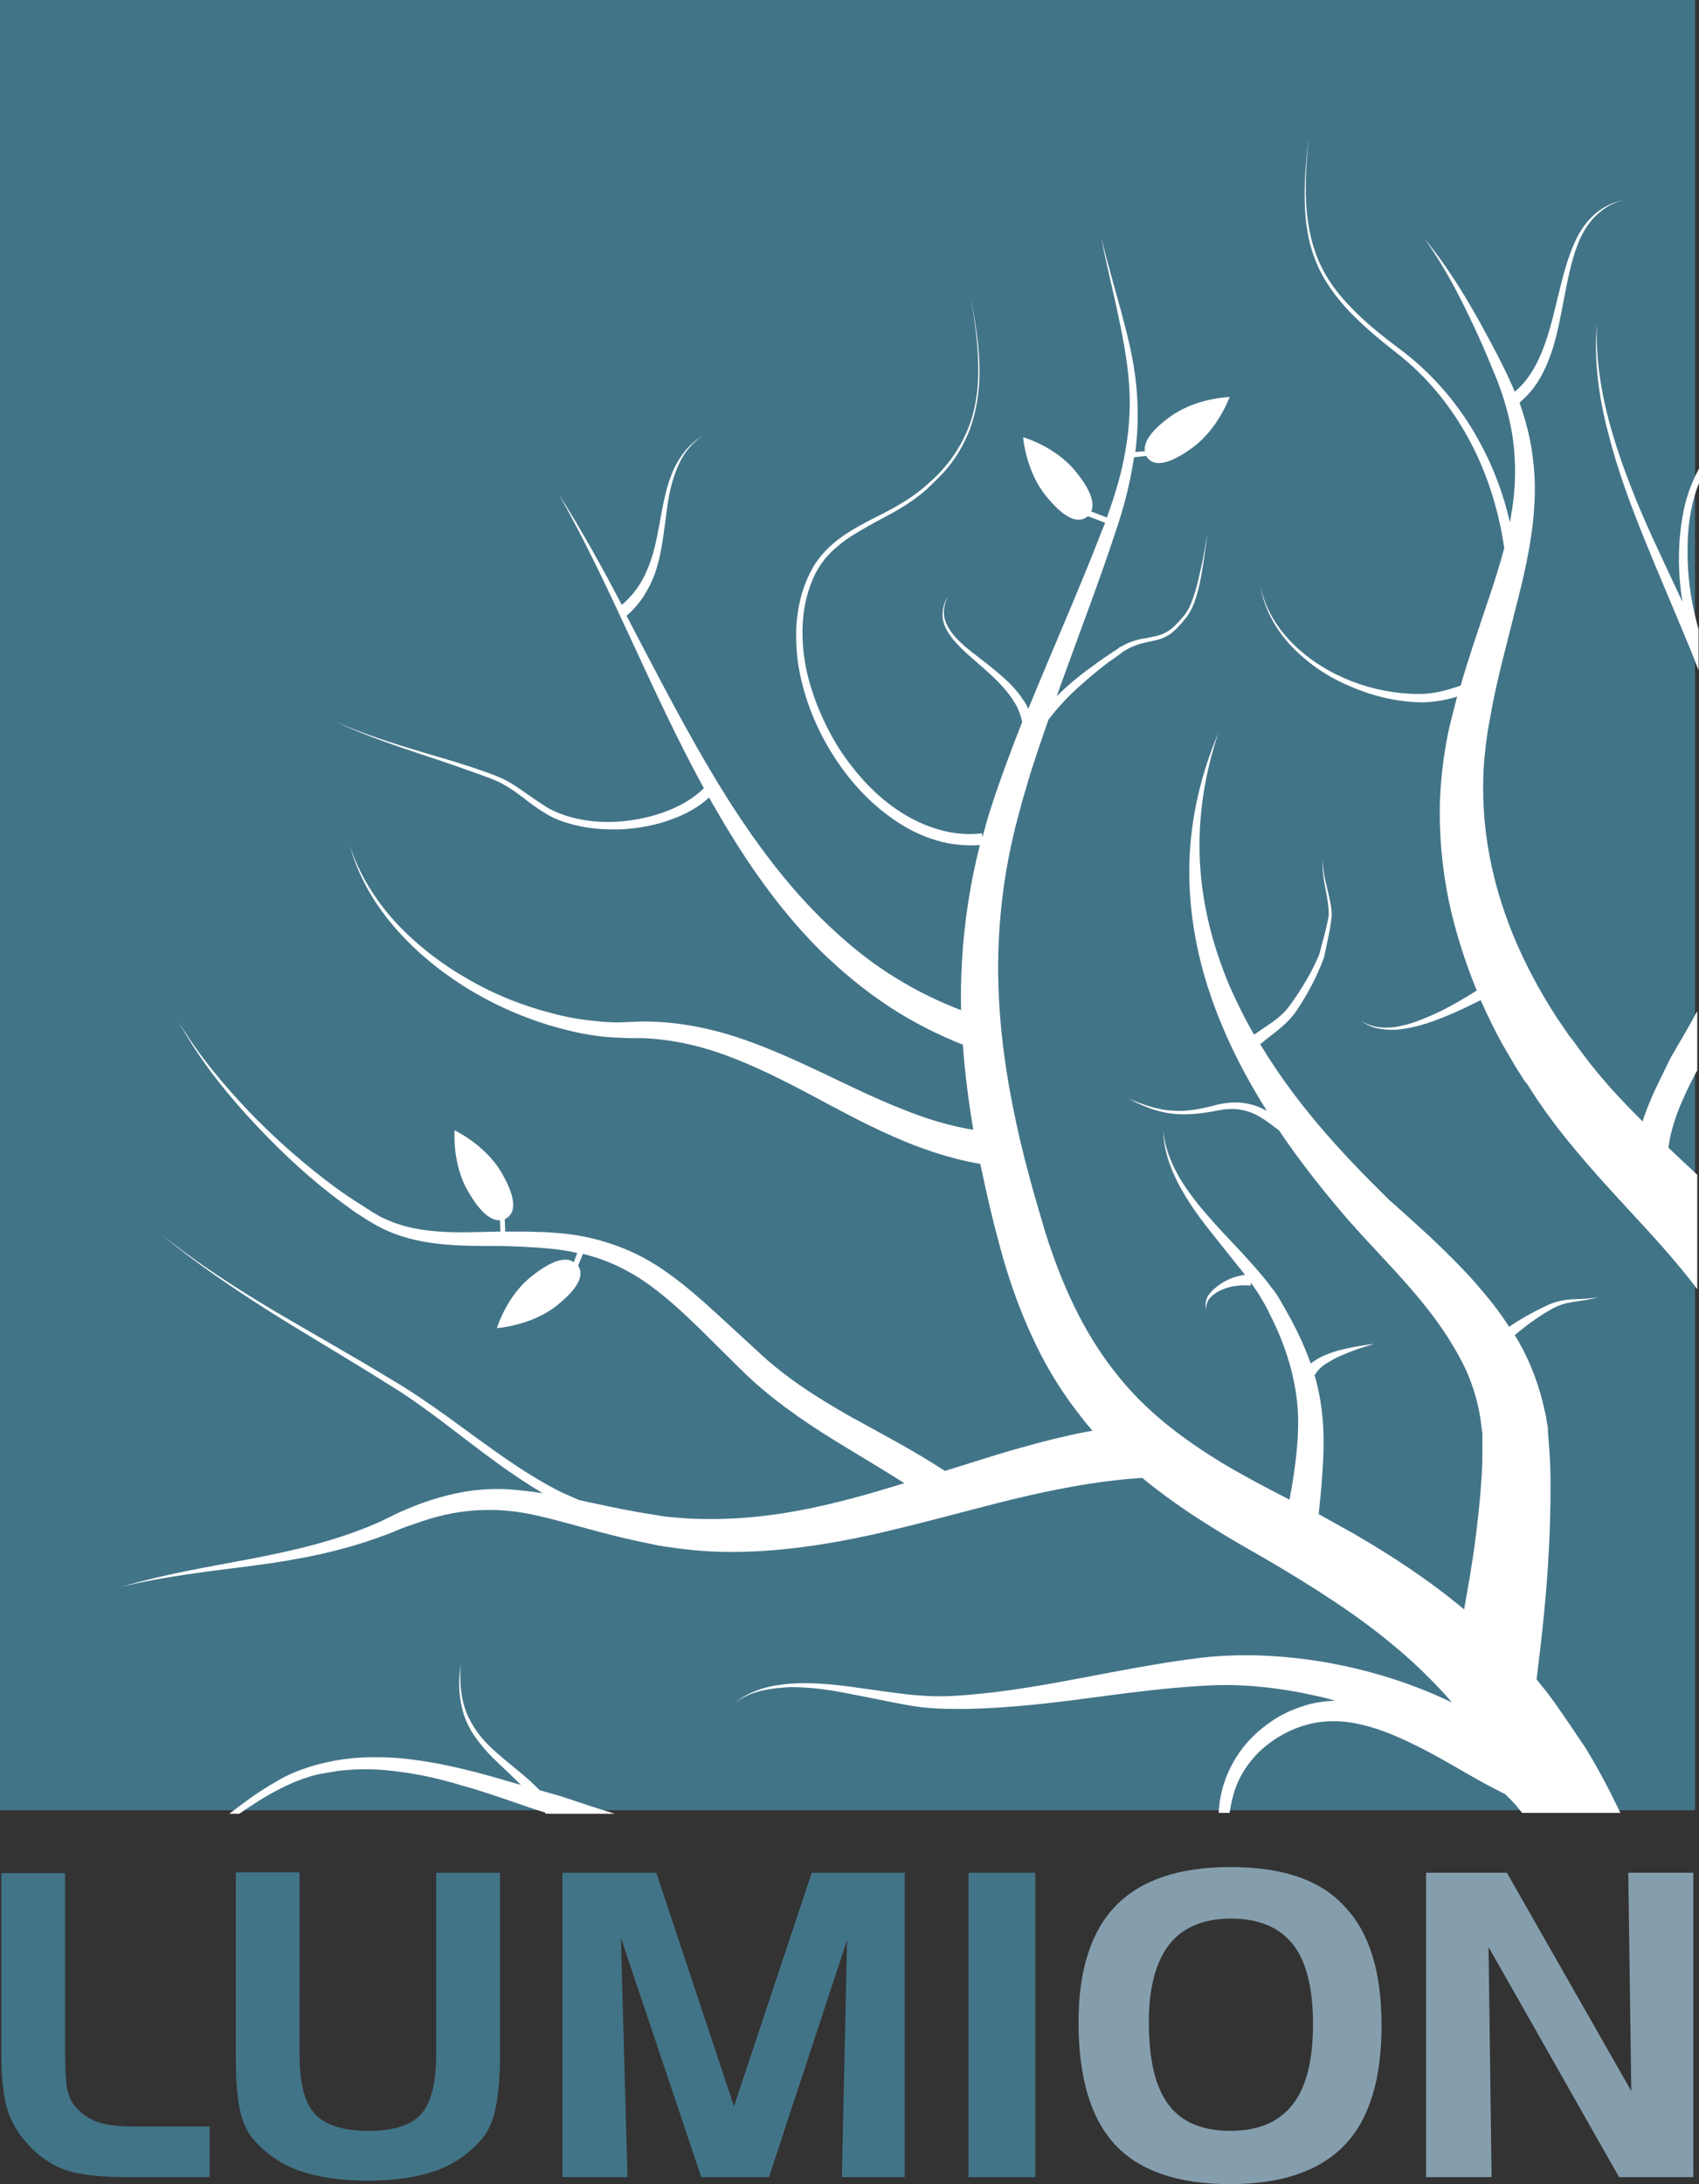
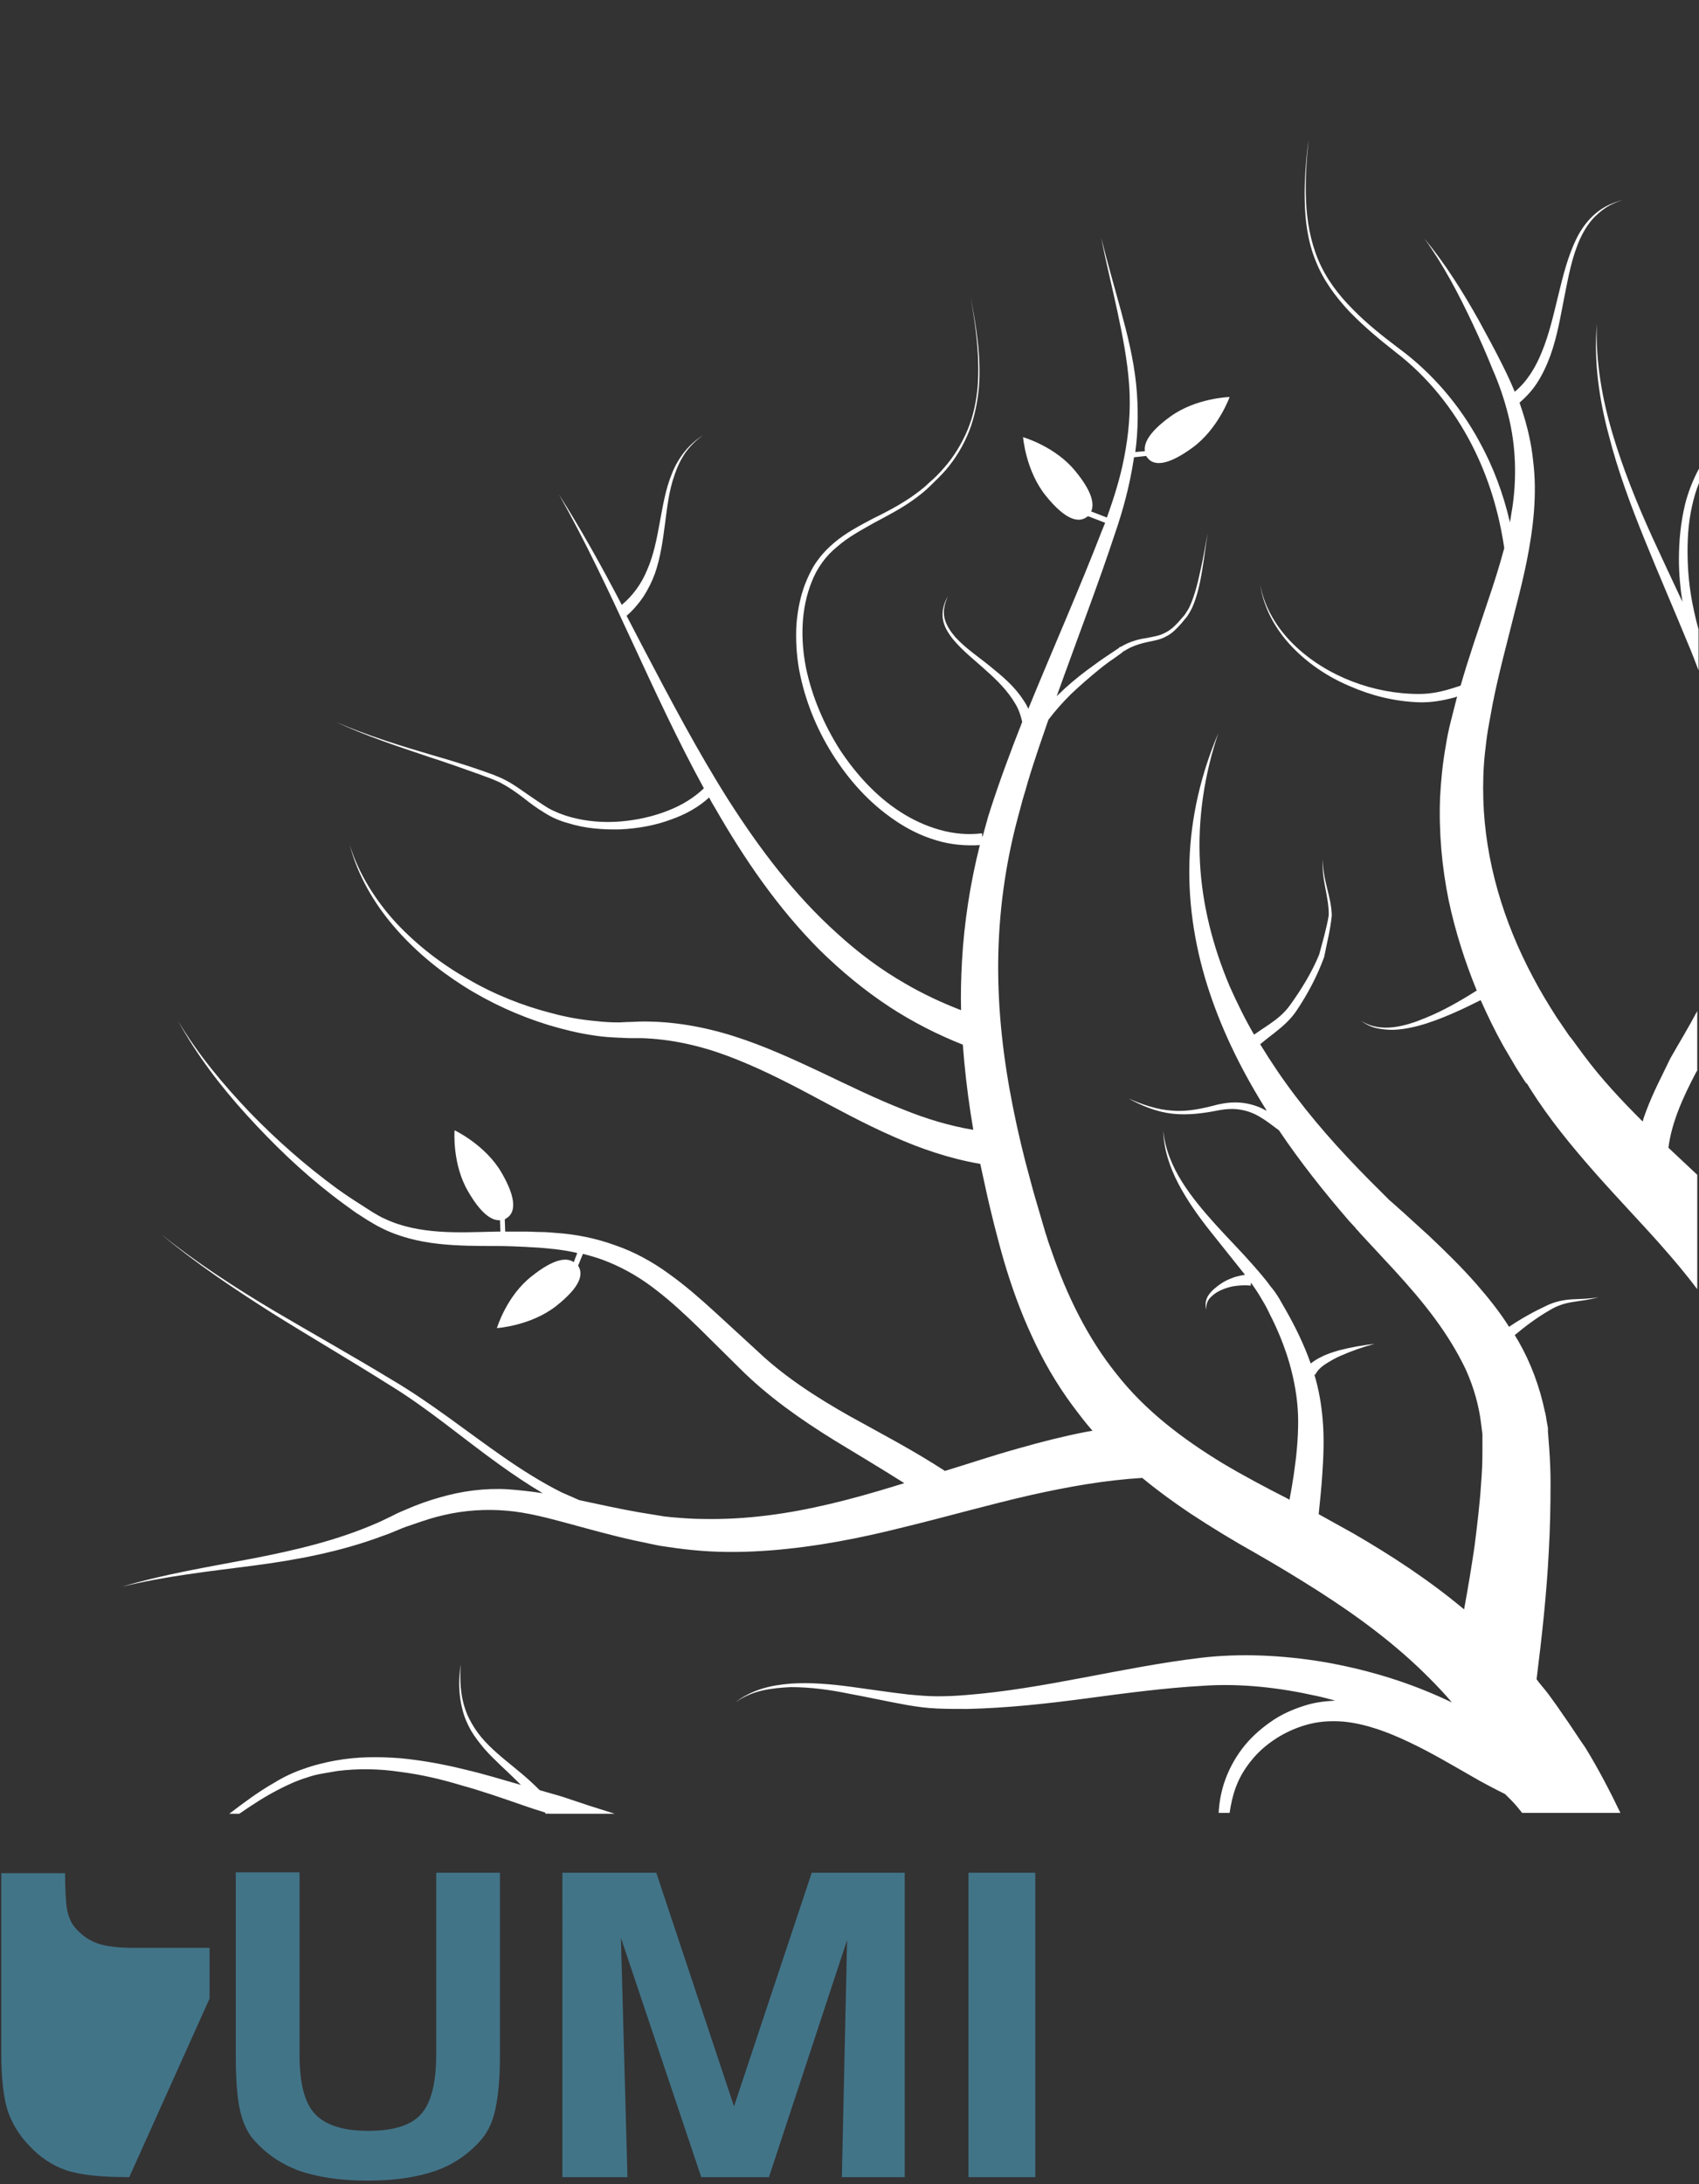
<svg xmlns="http://www.w3.org/2000/svg" xmlns:ns1="http://sodipodi.sourceforge.net/DTD/sodipodi-0.dtd" xmlns:ns2="http://www.inkscape.org/namespaces/inkscape" id="layer" x="0px" y="0px" viewBox="-153 -46 1000 1285.274" xml:space="preserve" ns1:docname="lumion-france-logo-vector.svg" width="1000" height="1285.274" ns2:version="0.92.4 (5da689c313, 2019-01-14)">
  <rect x="-153" y="-46" width="1000" height="1285.274" fill="#333333" stroke="none" />
  <defs id="defs15" />
  <style type="text/css" id="style2">	.st0{fill:#427488;}	.st1{fill:#FFFFFF;}	.st2{fill:#859EAD;}</style>
-   <rect x="-153" y="-46" class="st0" width="997.687" height="1065.279" id="rect4" style="fill:#427488;stroke-width:2.57" />
  <path class="st1" d="m 169.539,1021.078 0.514,0.257 z m 597.533,-57.826 -3.341,-4.883 -3.341,-4.626 c -2.313,-3.341 -4.883,-6.425 -7.453,-9.509 l -1.542,-2.056 c 3.084,-24.672 5.911,-49.859 7.196,-75.302 0.771,-13.364 1.028,-26.728 1.028,-40.093 0,-6.682 -0.257,-13.364 -0.771,-20.303 -0.257,-3.341 -0.514,-6.939 -0.771,-10.28 v -0.257 -1.028 -0.257 -0.514 l -0.257,-1.285 -0.514,-2.827 c -0.257,-1.799 -0.514,-3.598 -1.028,-5.397 -3.084,-14.649 -8.224,-28.527 -15.42,-41.121 l -2.313,-3.855 c 6.425,-5.397 13.364,-10.537 20.56,-14.649 4.112,-2.57 8.738,-4.112 13.878,-4.883 4.883,-0.771 10.023,-1.285 14.906,-2.827 -4.883,1.028 -10.023,1.028 -15.163,1.285 -5.14,0.257 -10.28,1.285 -15.163,3.598 -7.71,3.598 -15.163,7.71 -22.359,12.593 -5.654,-8.995 -12.336,-17.219 -19.018,-24.929 -8.995,-10.28 -18.504,-19.532 -28.013,-28.527 l -14.392,-13.107 -7.196,-6.425 -1.799,-1.542 -0.257,-0.257 v 0 0 l -0.514,-0.514 -0.771,-0.771 -3.341,-3.341 c -17.99,-17.733 -35.209,-36.237 -50.373,-56.284 -7.453,-9.766 -14.392,-20.046 -20.817,-30.583 2.827,-2.313 5.654,-4.626 8.738,-6.939 4.626,-3.598 9.509,-7.967 12.85,-13.107 6.682,-10.023 12.079,-20.303 16.191,-31.611 v 0 -0.257 c 1.542,-7.967 3.598,-15.677 4.369,-23.901 v 0 0 c -0.257,-11.308 -5.654,-21.588 -5.14,-32.896 -1.285,11.051 3.598,21.845 3.341,32.896 -1.285,7.71 -3.598,15.42 -5.654,23.13 -4.369,10.537 -10.537,20.56 -17.219,29.812 -3.341,4.626 -7.453,7.967 -12.336,11.308 -2.827,1.799 -5.654,3.855 -8.738,5.911 -5.397,-9.252 -10.023,-18.761 -14.392,-28.527 -9.766,-23.13 -16.191,-47.803 -17.476,-73.246 -1.285,-25.443 2.57,-51.144 10.794,-75.559 -10.023,23.644 -16.191,49.345 -16.962,75.559 -0.771,26.214 3.598,52.429 12.079,77.615 8.224,24.415 19.789,47.289 33.41,68.877 l -0.771,-0.257 c -4.112,-2.313 -8.995,-3.855 -13.878,-4.369 -4.883,-0.514 -9.509,0 -14.135,1.028 -8.738,2.313 -17.733,4.369 -26.728,3.598 -8.995,-0.514 -17.733,-3.598 -25.957,-7.196 7.967,4.369 16.705,7.967 25.957,8.995 9.252,1.028 18.504,-0.257 27.499,-2.056 4.112,-0.771 8.738,-1.028 12.85,-0.257 4.369,0.771 8.224,2.313 11.822,4.626 3.598,2.056 6.939,4.883 10.537,7.453 12.593,18.761 26.728,36.494 41.378,53.457 l 3.341,3.598 0.771,1.028 0.514,0.514 0.514,0.514 1.542,1.799 6.682,7.196 13.107,14.135 c 8.481,9.252 16.705,18.761 23.901,28.527 7.196,9.766 13.364,19.789 18.247,30.069 4.626,10.28 7.71,21.074 8.995,31.868 l 0.514,4.112 0.257,2.056 v 1.285 0.514 0.257 -0.771 0.257 c 0,3.084 0,6.168 0,8.995 0,6.168 -0.257,12.079 -0.771,18.247 -0.771,12.336 -2.313,24.672 -3.855,37.008 -1.799,12.336 -3.855,24.672 -6.168,37.265 -20.56,-17.219 -42.663,-31.611 -64.765,-44.462 -6.939,-3.855 -13.878,-7.71 -20.817,-11.565 0.771,-7.453 1.542,-14.906 2.056,-22.359 0.771,-11.051 1.285,-22.359 0.257,-33.667 -0.771,-8.995 -2.313,-17.733 -4.883,-26.214 l 0.514,0.257 c 1.028,-2.313 3.341,-4.626 6.168,-6.425 2.827,-1.799 5.911,-3.598 8.995,-4.883 6.425,-2.827 13.107,-5.14 19.789,-6.939 -6.939,0.771 -14.135,2.056 -21.074,3.855 -3.341,1.028 -6.939,2.056 -10.28,3.855 -1.799,0.771 -3.341,1.799 -4.883,2.827 l -1.285,1.028 -0.257,-0.514 c -3.855,-10.794 -8.738,-20.817 -14.135,-30.326 -1.285,-2.313 -2.827,-4.883 -4.112,-7.196 -1.542,-2.57 -3.084,-4.883 -4.883,-6.939 -3.341,-4.626 -6.939,-8.738 -10.537,-12.85 -7.196,-8.224 -14.906,-15.934 -22.102,-23.901 -7.196,-7.967 -14.135,-16.191 -19.789,-25.186 -5.654,-8.995 -10.023,-19.275 -11.051,-30.069 0.257,10.794 3.855,21.588 8.995,31.354 5.14,9.766 11.565,18.761 18.247,27.242 6.682,8.481 13.621,16.962 20.303,25.443 l 0.514,0.771 c -2.056,0.257 -4.112,0.771 -5.911,1.285 -3.084,1.028 -5.911,2.313 -8.481,4.112 -2.57,1.799 -5.14,3.855 -6.939,6.425 -1.799,2.57 -2.313,5.911 -1.285,8.738 -0.514,-3.084 0.771,-5.911 2.827,-7.71 2.056,-2.056 4.369,-3.341 6.939,-4.369 2.57,-1.028 5.397,-1.799 8.224,-2.056 2.827,-0.257 5.654,-0.514 7.967,0 l 0.257,-1.799 c 1.799,2.57 3.598,5.14 5.14,7.71 1.285,2.313 2.827,4.626 3.855,6.682 1.285,2.313 2.313,4.883 3.598,7.196 4.626,9.509 8.481,19.532 11.051,29.555 2.57,10.023 4.112,20.303 4.112,30.583 0,10.28 -1.028,20.56 -2.57,31.097 -0.771,4.883 -1.542,10.023 -2.57,14.906 l -1.285,-0.771 c -13.107,-6.682 -25.7,-13.364 -37.779,-20.56 -24.158,-14.649 -46.004,-31.354 -62.709,-52.686 -16.962,-21.074 -29.298,-46.261 -38.55,-73.246 l -1.799,-5.14 -0.771,-2.57 -0.771,-2.313 -3.084,-10.537 c -2.056,-6.939 -4.112,-13.878 -5.911,-20.817 -3.855,-13.878 -7.196,-28.013 -10.023,-42.149 -5.654,-28.27 -8.995,-56.798 -8.738,-85.582 0.257,-28.527 4.112,-57.312 11.565,-85.068 1.028,-3.598 1.799,-6.939 2.827,-10.537 l 1.542,-5.14 1.542,-5.397 c 2.056,-6.939 4.369,-13.878 6.682,-20.817 1.799,-5.14 3.598,-10.537 5.397,-15.677 3.855,-5.14 8.481,-10.28 13.107,-14.906 5.397,-5.14 11.051,-10.023 16.705,-14.649 2.827,-2.313 5.911,-4.626 8.995,-6.682 l 4.626,-3.341 0.514,-0.514 0.257,-0.257 v 0 h 0.257 l 1.285,-0.771 2.313,-1.285 c 3.341,-1.542 6.682,-2.57 10.28,-3.341 3.598,-0.771 7.453,-1.285 11.051,-3.341 3.598,-1.799 6.168,-4.626 8.738,-7.453 l 3.598,-4.369 c 1.028,-1.542 2.056,-3.341 2.827,-4.883 3.084,-6.939 4.626,-14.392 5.911,-21.845 1.285,-7.453 2.056,-14.906 3.341,-22.102 -1.542,7.196 -2.57,14.649 -4.369,22.102 -1.542,7.196 -3.341,14.649 -6.425,21.331 -0.771,1.542 -1.799,3.084 -2.827,4.626 l -3.598,4.112 c -2.57,2.827 -5.14,5.14 -8.481,6.682 -3.084,1.542 -6.682,2.056 -10.537,2.827 -3.855,0.514 -7.453,1.542 -11.051,3.084 l -2.57,1.285 -1.285,0.771 h -0.257 v 0 h -0.257 l -0.257,0.257 -0.514,0.514 -4.626,3.084 c -3.084,2.056 -6.168,4.112 -9.252,6.425 -6.168,4.369 -12.079,8.995 -17.733,14.135 -1.542,1.542 -3.341,3.084 -4.883,4.626 1.542,-4.112 2.827,-7.967 4.369,-12.079 10.023,-27.756 20.56,-55.256 29.812,-83.269 4.883,-14.135 8.738,-28.527 11.051,-43.434 l 0.257,-1.799 7.196,-0.771 0.514,0.771 c 3.598,5.14 11.565,5.397 26.728,-5.654 15.163,-11.051 21.845,-29.812 21.845,-29.812 0,0 -19.789,0.514 -34.952,11.565 -12.079,8.738 -15.677,15.42 -14.906,20.303 l -5.654,0.514 c 1.799,-13.107 1.799,-26.728 0.514,-39.836 -1.542,-14.906 -5.14,-29.298 -8.995,-43.434 -3.855,-14.135 -7.967,-28.27 -11.565,-42.663 2.827,14.392 6.425,28.784 9.509,43.177 3.084,14.392 5.911,28.784 6.939,43.434 1.028,14.649 -0.257,29.041 -3.084,43.177 -2.313,11.822 -5.911,23.13 -10.023,34.695 l -9.252,-3.598 c 2.056,-4.626 0.257,-12.079 -9.252,-23.644 -11.822,-14.649 -30.84,-20.046 -30.84,-20.046 0,0 1.542,19.789 13.364,34.438 11.822,14.649 19.532,16.191 24.415,12.336 l 0.514,-0.257 10.023,3.855 -1.799,4.369 c -13.621,35.209 -29.041,69.905 -43.434,105.114 -0.771,-1.799 -1.799,-3.598 -3.084,-5.397 -5.14,-7.967 -12.336,-13.878 -19.275,-19.532 -6.939,-5.654 -14.392,-10.537 -20.56,-17.219 -2.827,-3.341 -5.397,-6.939 -6.425,-11.308 -1.028,-4.369 0.257,-8.995 2.056,-12.85 -2.313,3.855 -3.598,8.481 -3.084,12.85 0.514,4.626 3.084,8.738 5.911,12.336 5.911,7.196 13.107,12.593 19.532,18.504 6.682,5.911 12.85,12.079 17.219,19.532 2.056,3.341 3.341,7.196 4.112,10.794 -6.682,16.962 -13.107,34.181 -18.761,51.658 -1.799,5.397 -3.084,10.794 -4.626,16.191 l -0.257,-2.313 c -8.481,1.028 -16.705,0.257 -24.929,-2.056 -8.224,-2.313 -15.934,-5.911 -23.13,-10.537 -14.392,-9.252 -26.214,-22.359 -35.723,-36.751 -9.252,-14.649 -16.191,-30.84 -19.789,-47.803 -3.341,-16.962 -3.084,-34.952 3.341,-50.887 3.084,-7.967 8.224,-15.163 14.906,-20.56 6.425,-5.654 14.135,-9.766 21.845,-14.135 7.71,-4.112 15.677,-8.224 22.873,-13.364 3.598,-2.57 7.196,-5.397 10.28,-8.481 3.084,-3.084 6.425,-6.168 9.252,-9.509 5.654,-6.682 10.28,-14.392 13.621,-22.873 3.084,-8.224 4.883,-16.962 5.654,-25.957 1.285,-17.733 -1.542,-35.209 -4.883,-52.429 3.084,17.219 5.397,34.952 4.112,52.429 -0.771,8.738 -2.57,17.476 -5.911,25.443 -3.341,7.967 -7.967,15.677 -13.621,22.102 -2.827,3.341 -5.911,6.425 -9.252,9.252 -3.084,3.084 -6.682,5.654 -10.28,8.224 -7.196,4.883 -14.906,8.995 -22.873,12.85 -7.71,4.112 -15.677,8.224 -22.616,14.135 -3.341,2.827 -6.682,6.168 -9.252,9.766 -2.827,3.598 -4.883,7.71 -6.682,11.822 -3.598,8.224 -5.397,17.219 -6.168,26.214 -0.514,8.995 0,17.99 1.542,26.728 3.341,17.733 10.023,34.438 19.532,49.602 9.509,15.163 21.588,28.784 36.751,39.065 7.453,5.14 15.677,9.252 24.415,11.822 8.224,2.57 17.219,3.341 25.7,2.827 -5.654,22.359 -9.252,45.49 -10.537,68.62 -0.514,9.509 -0.771,19.018 -0.514,28.527 -11.308,-4.369 -22.359,-9.509 -32.896,-15.677 -14.392,-8.224 -27.756,-18.247 -40.093,-29.555 -24.929,-22.359 -45.49,-49.602 -63.737,-78.129 -18.247,-28.784 -34.181,-59.111 -50.116,-89.437 -3.341,-6.425 -6.682,-12.85 -10.023,-19.275 3.598,-3.084 6.939,-6.939 9.766,-11.051 2.827,-4.369 5.14,-8.995 6.939,-13.878 3.341,-9.766 4.626,-19.532 5.911,-29.298 1.285,-9.766 2.313,-19.532 5.654,-28.784 1.542,-4.626 3.598,-8.995 6.425,-13.107 2.827,-3.855 6.425,-7.453 10.537,-10.28 -4.112,2.57 -7.967,5.911 -11.051,9.766 -3.084,3.855 -5.654,8.224 -7.453,12.85 -3.855,9.252 -5.397,19.275 -7.196,28.784 -1.799,9.766 -3.598,19.275 -7.453,28.013 -3.341,8.224 -8.481,15.163 -14.906,20.56 -11.565,-22.102 -23.644,-43.948 -37.008,-65.022 31.611,56.027 54.228,116.166 85.325,172.963 -5.911,5.654 -13.107,10.023 -21.074,13.107 -8.995,3.598 -18.761,5.654 -28.27,6.425 -9.766,0.771 -19.532,0 -29.041,-2.57 -4.626,-1.285 -9.252,-3.084 -13.364,-5.397 -4.112,-2.57 -8.224,-5.397 -12.336,-8.224 -4.112,-2.827 -8.224,-5.911 -12.85,-8.224 -2.313,-1.285 -4.626,-2.056 -6.939,-3.084 l -7.196,-2.57 c -9.509,-3.341 -19.018,-6.168 -28.784,-8.995 -19.275,-5.654 -38.294,-11.565 -56.798,-19.532 18.247,8.481 37.265,14.649 56.284,21.074 9.509,3.084 19.018,6.425 28.27,9.766 l 6.939,2.57 c 2.313,1.028 4.626,1.799 6.682,3.084 4.369,2.313 8.224,5.14 12.336,8.224 3.855,3.084 7.967,6.168 12.336,8.738 4.369,2.827 9.252,4.883 14.135,6.168 9.766,3.084 20.303,3.855 30.583,3.598 10.28,-0.514 20.56,-2.313 30.069,-5.911 7.967,-2.827 15.677,-6.939 22.102,-12.85 1.028,2.056 2.056,3.855 3.341,5.911 17.219,30.069 37.008,59.111 61.938,84.04 12.593,12.336 26.214,23.644 41.121,33.41 13.364,8.738 28.013,16.191 42.92,22.102 1.028,13.621 2.57,27.242 4.626,40.607 0.514,3.084 1.028,6.425 1.542,9.509 -13.878,-2.313 -27.499,-6.425 -40.864,-11.822 -16.448,-6.425 -32.639,-14.392 -48.831,-22.102 -16.448,-7.71 -33.153,-15.42 -50.887,-21.074 -17.733,-5.654 -36.494,-8.995 -54.999,-8.738 -2.313,0 -4.626,0.257 -6.939,0.257 -2.056,0 -4.369,0.257 -6.425,0.257 -4.369,0 -8.738,-0.257 -13.107,-0.771 -8.738,-0.771 -17.476,-2.313 -25.957,-4.626 C 154.633,545.879 137.928,539.197 122.508,530.201 107.087,521.463 92.695,510.412 80.359,497.305 68.28,484.198 58.257,468.521 52.86,451.301 c 4.626,17.476 13.878,33.667 25.7,47.546 11.822,13.878 25.957,25.7 41.378,35.466 15.42,9.766 32.382,17.476 49.859,22.873 8.738,2.57 17.733,4.883 26.985,6.168 4.626,0.771 9.252,1.028 13.878,1.285 2.313,0 4.626,0.257 6.939,0.257 2.313,0 4.369,0 6.682,0 17.476,0.514 34.695,4.369 51.144,10.537 16.448,6.168 32.382,14.135 48.317,22.616 15.934,8.481 31.868,17.219 48.831,24.672 16.191,7.196 33.41,13.107 51.401,16.191 1.028,4.883 2.056,9.509 3.084,14.135 1.542,7.196 3.341,14.649 5.14,21.845 l 2.827,10.794 0.771,2.827 0.771,2.827 1.542,5.397 c 4.369,14.649 9.509,29.041 16.191,43.434 6.425,14.135 14.392,28.013 23.901,40.864 3.855,5.14 7.71,10.28 11.822,14.906 l -4.369,0.771 c -13.107,2.57 -26.214,5.911 -38.807,9.509 -14.906,4.112 -29.298,8.995 -43.691,13.364 -18.504,-12.079 -37.779,-22.102 -56.284,-32.382 -19.532,-11.051 -38.294,-23.13 -54.228,-38.294 l -25.186,-23.13 c -8.481,-7.71 -17.219,-15.42 -26.985,-22.359 -9.509,-6.939 -20.303,-12.85 -31.611,-16.705 -11.308,-4.112 -23.13,-6.425 -34.695,-7.196 -2.827,-0.257 -5.911,-0.514 -8.738,-0.514 -2.827,0 -5.654,-0.257 -8.738,-0.257 -4.112,0 -8.224,0 -12.336,0 l -0.257,-7.196 0.771,-0.514 c 5.397,-3.084 6.682,-11.051 -2.827,-27.242 -9.509,-16.191 -27.499,-24.672 -27.499,-24.672 0,0 -1.542,19.789 7.967,35.98 7.453,12.85 13.621,17.219 18.761,16.962 l 0.257,6.682 h -2.056 c -11.565,0.257 -22.873,0.771 -33.924,0 -11.051,-0.771 -22.102,-2.827 -31.868,-7.453 -2.57,-1.028 -4.883,-2.57 -7.196,-3.855 l -3.598,-2.313 -3.598,-2.313 C 54.402,659.731 49.776,656.647 45.15,653.306 26.902,639.942 9.683,624.779 -5.994,608.588 -21.671,592.139 -36.32,574.663 -48.143,554.874 c 11.051,20.046 24.929,38.294 40.35,55.256 15.42,16.962 31.868,32.896 50.116,47.032 4.626,3.598 9.252,6.939 13.878,10.28 l 3.598,2.313 3.598,2.313 c 2.57,1.542 5.14,3.084 7.71,4.369 10.537,5.397 22.359,8.224 33.924,9.509 11.565,1.285 23.13,1.285 34.438,1.285 5.654,0 11.308,0.257 16.962,0.514 2.827,0.257 5.397,0.257 8.481,0.514 2.827,0.257 5.654,0.514 8.224,0.771 4.626,0.514 9.252,1.285 13.621,2.313 l -2.056,5.397 c -4.369,-3.084 -12.079,-1.799 -24.672,8.224 -14.906,11.565 -20.56,30.583 -20.56,30.583 0,0 19.789,-1.285 34.695,-12.85 14.392,-11.308 16.448,-18.761 13.107,-23.901 l 2.827,-6.939 c 5.14,1.285 10.28,2.827 15.163,4.883 10.023,4.112 19.532,9.766 28.013,16.448 8.738,6.682 16.962,14.392 24.929,22.102 l 24.158,23.901 c 16.705,16.705 36.237,30.326 55.77,42.406 13.878,8.481 27.756,16.705 41.121,25.186 -2.313,0.771 -4.369,1.285 -6.682,2.056 -24.415,7.453 -49.088,13.878 -74.017,16.962 -12.336,1.542 -24.929,2.313 -37.522,2.056 -6.168,0 -12.593,-0.514 -18.761,-1.028 l -4.626,-0.514 -4.626,-0.771 c -3.084,-0.514 -6.168,-1.028 -9.509,-1.542 -11.822,-2.056 -23.387,-4.626 -35.466,-7.196 -3.598,-1.542 -6.939,-3.084 -10.537,-4.626 C 165.684,826.269 154.376,819.073 143.582,811.62 121.737,796.457 100.662,779.495 77.532,765.874 54.659,751.995 31.271,738.888 8.141,725.267 -14.732,711.646 -37.348,696.997 -58.166,680.291 -37.605,697.511 -15.246,712.417 7.37,726.809 29.986,740.944 53.374,754.565 75.733,768.701 c 22.873,13.878 43.177,31.354 65.022,47.032 8.224,5.911 16.962,11.822 25.7,16.962 -6.682,-1.028 -13.621,-1.799 -20.56,-2.313 -13.621,-0.771 -27.242,1.028 -40.35,4.883 -6.425,1.799 -12.85,4.112 -18.761,6.682 -3.084,1.285 -6.168,2.57 -8.995,4.112 -2.827,1.285 -5.654,2.827 -8.738,4.112 -23.387,10.28 -48.574,16.191 -74.017,21.074 -25.443,4.883 -51.144,8.995 -76.073,16.448 25.186,-6.168 50.887,-8.995 76.844,-12.336 25.7,-3.341 51.658,-8.224 76.33,-17.476 3.084,-1.028 6.168,-2.313 9.252,-3.598 2.827,-1.285 5.911,-2.313 8.995,-3.341 5.911,-2.056 12.079,-4.112 17.99,-5.397 12.079,-2.827 24.672,-3.598 36.751,-2.57 12.336,1.028 24.672,4.369 37.008,7.71 12.336,3.341 25.186,6.939 38.036,9.766 3.341,0.771 6.425,1.285 9.766,2.056 l 4.883,1.028 5.14,0.771 c 6.682,1.028 13.364,1.799 20.046,2.313 13.364,1.028 26.985,0.771 40.35,-0.257 26.728,-2.056 52.943,-7.196 78.386,-13.621 25.443,-6.168 50.373,-13.364 75.302,-19.018 21.845,-4.883 43.691,-8.738 65.279,-10.023 8.995,7.453 18.247,14.135 27.756,20.56 12.85,8.481 25.957,16.448 38.808,23.644 12.593,7.196 24.929,14.649 37.008,22.359 24.158,15.42 46.518,32.125 65.793,51.658 4.369,4.369 8.738,8.995 12.85,13.878 -2.313,-1.028 -4.369,-2.056 -6.682,-3.084 -22.359,-10.023 -45.49,-16.705 -69.391,-20.817 -23.644,-3.855 -48.06,-5.14 -71.961,-2.313 -46.775,5.654 -91.75,18.247 -137.497,21.845 -5.654,0.514 -11.565,0.771 -17.219,0.771 -5.654,0 -11.308,-0.514 -16.962,-1.028 -11.308,-1.285 -22.873,-3.084 -34.438,-4.626 -11.565,-1.542 -23.387,-2.57 -34.952,-1.799 -5.911,0.514 -11.565,1.285 -17.219,3.084 -5.654,1.799 -10.794,4.369 -15.42,7.967 4.883,-3.341 10.023,-5.654 15.677,-6.939 5.654,-1.285 11.308,-1.799 16.962,-2.056 11.565,0 22.873,1.542 34.181,3.855 11.308,2.056 22.616,4.626 34.181,6.682 5.911,1.028 11.565,1.799 17.733,2.056 5.911,0.257 11.822,0.257 17.733,0.257 23.387,-0.514 46.775,-3.084 69.905,-6.168 23.13,-3.084 46.004,-6.168 68.877,-7.453 22.102,-1.542 44.719,1.028 66.564,5.911 3.855,0.771 7.453,1.799 11.308,2.827 -5.911,0.257 -12.079,1.028 -17.733,2.827 -7.453,2.313 -14.392,5.397 -20.817,10.023 -6.168,4.369 -11.822,9.509 -16.448,15.677 -4.626,6.168 -8.224,13.107 -10.537,20.303 -1.799,5.654 -2.827,11.565 -3.084,17.219 h 6.425 c 0.771,-5.14 1.799,-10.023 3.598,-14.906 2.313,-6.425 5.911,-12.079 10.28,-17.219 4.369,-5.14 9.509,-9.252 15.42,-12.85 5.654,-3.341 11.822,-5.911 18.247,-7.453 6.425,-1.542 12.85,-1.799 19.532,-1.285 13.107,1.285 26.214,6.168 38.55,12.079 12.593,5.911 24.672,13.107 37.265,20.303 6.168,3.598 12.593,6.939 19.275,10.28 l 3.598,3.598 c 2.313,2.313 4.369,4.883 6.425,7.453 h 57.826 c -6.168,-12.85 -12.85,-25.7 -20.56,-38.294 -4.369,-6.168 -8.481,-12.85 -13.107,-19.275 m 68.106,-680.031 c 0,8.224 0.771,16.705 2.056,24.929 -5.911,-12.593 -11.822,-25.186 -17.733,-38.036 -8.995,-19.789 -17.219,-40.093 -23.387,-60.91 -6.168,-20.817 -10.023,-42.406 -9.252,-64.508 -1.799,21.845 1.285,43.948 6.939,65.022 5.397,21.331 13.107,41.892 21.331,62.195 8.224,20.303 16.962,40.35 25.186,60.396 2.313,5.397 4.369,10.794 6.425,16.191 v -24.158 c -1.028,-3.341 -1.799,-6.939 -2.57,-10.28 -2.313,-10.28 -3.598,-20.56 -3.855,-31.097 -0.257,-10.537 0.257,-20.817 2.57,-31.097 1.028,-4.626 2.313,-9.252 4.112,-13.621 v -8.481 c -3.598,6.682 -6.425,13.878 -8.224,21.074 -2.57,10.794 -3.598,21.588 -3.598,32.382 M 815.903,607.817 c -0.771,2.056 -1.542,4.112 -2.056,6.168 -12.593,-12.593 -24.415,-25.186 -34.695,-39.065 l -4.369,-5.911 c -1.285,-1.799 -2.57,-3.598 -4.112,-5.397 -2.57,-3.855 -5.14,-7.453 -7.71,-11.308 -4.883,-7.71 -9.766,-15.677 -13.878,-23.644 -17.219,-32.382 -28.013,-68.106 -29.041,-104.6 -0.257,-8.995 0,-18.247 1.028,-27.499 0.514,-4.626 1.028,-8.995 1.799,-13.621 l 2.57,-14.135 c 3.598,-18.504 8.738,-37.008 13.364,-55.77 4.883,-18.761 9.509,-38.294 11.051,-58.083 0.771,-10.023 0.771,-20.046 -0.514,-30.069 -1.028,-10.023 -3.341,-19.789 -6.425,-29.298 -0.514,-1.542 -1.028,-3.084 -1.542,-4.626 3.855,-3.341 7.453,-7.196 10.28,-11.565 3.341,-5.14 5.911,-10.794 7.967,-16.448 4.112,-11.565 5.911,-23.13 8.224,-34.695 2.313,-11.565 4.369,-23.13 9.252,-33.924 2.57,-5.397 5.654,-10.28 10.023,-14.135 4.369,-4.112 9.509,-6.939 15.163,-8.481 -5.654,1.285 -11.308,3.855 -15.934,7.71 -4.626,3.855 -8.224,8.738 -11.051,14.135 -5.397,10.794 -8.224,22.359 -11.051,33.924 -2.827,11.565 -5.397,23.13 -9.766,33.667 -3.598,8.995 -8.738,17.476 -15.934,23.387 -2.313,-5.654 -4.883,-11.051 -7.453,-16.191 -4.369,-8.738 -8.995,-17.219 -13.621,-25.7 -9.509,-16.962 -19.789,-33.41 -32.125,-48.317 11.308,15.677 20.303,32.896 28.527,50.373 4.112,8.738 7.967,17.476 11.565,26.471 3.855,8.738 6.939,17.733 9.252,26.985 4.626,18.247 5.14,37.265 2.313,55.513 -0.514,2.57 -0.771,5.14 -1.285,7.71 -3.855,-16.705 -9.766,-32.639 -17.99,-47.546 -11.565,-21.331 -27.756,-40.35 -47.289,-54.742 -9.509,-7.196 -19.018,-14.649 -27.242,-23.13 -8.481,-8.481 -15.677,-17.99 -20.303,-29.041 -4.626,-11.051 -6.682,-22.873 -7.196,-34.952 -0.514,-12.079 0.257,-23.901 1.542,-35.98 -1.542,11.822 -2.57,23.901 -2.313,35.98 0.257,12.079 1.799,24.158 6.425,35.466 4.369,11.308 11.822,21.331 20.046,30.069 8.481,8.738 17.733,16.448 27.242,23.901 18.761,14.392 33.924,33.41 44.719,54.485 9.766,19.018 15.934,39.579 19.018,60.653 -2.827,10.537 -6.168,21.074 -9.766,31.611 -5.397,16.191 -11.051,32.382 -15.934,49.345 -1.542,0.514 -3.341,1.028 -4.883,1.542 -6.425,2.056 -12.85,3.341 -19.532,3.341 -13.364,0 -26.985,-2.57 -39.579,-7.453 -12.593,-4.883 -24.415,-12.079 -34.181,-21.588 -9.766,-9.509 -17.219,-21.588 -19.789,-35.209 2.056,13.621 8.995,26.214 18.504,36.237 9.509,10.023 21.331,17.99 34.181,23.387 12.85,5.654 26.471,8.995 40.607,9.509 7.196,0.257 14.392,-1.028 21.074,-2.827 l 1.542,-0.514 -3.598,14.135 c -1.285,4.883 -2.313,10.023 -3.084,14.906 -1.799,10.023 -2.827,20.303 -3.341,30.326 -0.771,20.303 1.028,40.864 5.14,60.91 3.855,17.99 9.509,35.723 16.448,52.686 -9.766,6.168 -19.532,11.822 -30.326,16.191 -6.168,2.57 -12.336,4.626 -18.761,5.397 -6.425,0.771 -13.364,0 -19.018,-3.855 2.57,2.056 5.654,3.598 8.995,4.369 3.341,0.771 6.682,1.028 10.023,1.028 6.682,-0.257 13.364,-1.799 19.789,-3.855 11.051,-3.598 21.331,-8.481 31.611,-13.621 4.112,9.252 8.481,18.247 13.364,26.985 2.57,4.369 5.14,8.738 7.71,13.107 1.285,2.056 2.827,4.369 4.112,6.425 l 1.028,1.542 0.514,0.771 0.257,0.257 v -0.257 l 0.257,0.257 2.056,3.341 c 11.051,17.476 24.158,33.41 37.265,48.317 13.107,14.906 26.728,29.041 39.065,42.92 7.71,8.738 15.163,17.476 21.845,26.471 v -67.335 c -5.654,-5.397 -11.308,-10.537 -16.962,-15.934 1.799,-14.649 8.481,-29.555 16.191,-44.205 l 0.771,-1.285 v -34.952 c -4.883,9.252 -10.537,18.504 -15.934,28.013 -4.626,9.766 -10.023,19.789 -14.135,30.84 m -630.943,405.808 -4.626,-1.542 -2.313,-0.771 -2.57,-0.771 c -3.598,-1.028 -7.196,-2.056 -10.794,-3.084 -3.341,-3.341 -6.682,-6.425 -10.023,-9.252 -6.682,-5.654 -13.878,-11.051 -20.046,-17.219 -3.084,-3.084 -5.911,-6.425 -8.224,-10.023 -2.313,-3.598 -4.369,-7.453 -5.654,-11.565 -2.827,-8.224 -3.084,-17.219 -2.57,-25.957 -1.285,8.738 -1.285,17.733 1.028,26.471 1.028,4.369 2.827,8.481 5.14,12.593 2.313,3.855 5.14,7.453 7.967,10.794 5.911,6.682 12.85,12.593 19.018,18.761 l 2.313,2.313 c -10.794,-3.084 -21.588,-6.425 -32.639,-8.995 -12.336,-3.084 -24.929,-5.397 -37.779,-6.682 -12.85,-1.028 -25.957,-1.028 -38.55,1.285 -3.084,0.514 -6.425,1.285 -9.509,2.056 -3.084,0.771 -6.425,1.799 -9.252,2.827 -6.168,2.056 -12.079,4.883 -17.476,8.224 -9.509,5.397 -17.99,11.822 -26.471,18.247 h 5.911 c 7.453,-5.14 14.906,-10.023 22.873,-14.135 5.397,-2.827 11.051,-5.397 16.962,-7.196 2.827,-1.028 5.911,-1.799 8.995,-2.313 3.084,-0.514 6.168,-1.028 8.995,-1.542 12.336,-1.542 24.672,-1.285 36.751,0.514 12.336,1.542 24.415,4.369 36.237,7.967 12.079,3.341 23.901,7.453 35.723,11.565 4.369,1.542 8.995,3.084 13.364,4.369 l 0.514,0.771 h 1.028 l 0.257,-0.257 0.514,0.257 h 38.807 c -4.883,-1.542 -9.766,-3.084 -14.649,-4.626 z" id="path6" ns2:connector-curvature="0" style="fill:#ffffff;stroke-width:2.57" />
-   <path class="st0" d="m -76.927,1235.162 c -16.705,0 -29.041,-1.285 -37.265,-4.112 -8.224,-2.827 -15.42,-7.71 -21.845,-14.649 -5.911,-6.168 -10.023,-13.107 -12.593,-20.817 -2.313,-7.71 -3.598,-18.761 -3.598,-32.896 v -106.399 h 37.522 v 105.114 c 0,10.537 0.514,17.733 1.285,22.102 1.028,4.369 2.57,7.71 4.883,10.28 3.598,4.112 7.967,7.196 13.107,8.995 5.14,1.799 12.336,2.57 21.588,2.57 H -29.638 v 29.812 z M -14.218,1056.03 v 108.198 c 0,13.107 0.771,23.387 2.313,30.84 1.542,7.196 4.112,13.107 7.71,17.476 7.196,8.481 16.191,14.649 26.985,18.761 11.051,3.855 24.415,5.911 40.607,5.911 16.191,0 29.555,-2.056 40.35,-5.911 10.794,-3.855 19.789,-10.28 26.985,-18.761 3.598,-4.369 6.425,-10.28 7.967,-17.99 1.542,-7.453 2.57,-17.733 2.57,-30.326 v -108.198 h -37.522 v 107.17 c 0,16.705 -3.084,28.527 -8.995,34.953 -5.911,6.682 -16.448,9.766 -31.097,9.766 -14.649,0 -25.186,-3.341 -31.354,-10.023 -6.168,-6.682 -8.995,-18.247 -8.995,-34.953 V 1055.773 H -14.218 Z m 192.238,179.131 h 38.294 l -3.855,-140.838 47.289,140.838 h 39.836 l 46.004,-139.553 -3.084,139.553 h 37.008 v -179.131 h -54.742 l -45.747,137.497 -45.747,-137.497 H 178.02 Z m 278.335,-179.131 h -39.322 v 179.131 h 39.322 z" id="path8" ns2:connector-curvature="0" style="fill:#427488;stroke-width:2.57" />
-   <path class="st2" d="m 571.235,1207.919 c -16.705,0 -28.784,-5.14 -36.494,-15.42 -7.71,-10.28 -11.565,-26.471 -11.565,-48.574 0,-20.303 4.112,-35.467 12.079,-45.747 7.967,-10.023 20.046,-15.163 36.237,-15.163 16.448,0 28.527,5.14 36.494,15.163 7.967,10.023 11.822,25.957 11.822,47.032 0,21.074 -3.855,36.752 -11.822,47.032 -8.224,10.537 -20.303,15.677 -36.751,15.677 m 0,-155.23 c -30.069,0 -52.429,7.453 -67.335,22.616 -14.649,14.906 -22.102,38.036 -22.102,68.62 0,32.639 7.196,56.798 21.588,72.218 14.392,15.42 37.008,23.13 67.592,23.13 30.326,0 52.686,-7.71 67.335,-22.873 14.649,-15.163 21.845,-38.807 21.845,-70.419 0,-31.611 -7.196,-54.999 -21.845,-70.162 -14.135,-15.677 -36.751,-23.13 -67.078,-23.13 m 272.681,3.341 h -38.55 l 1.799,128.502 -73.246,-128.502 h -47.546 v 179.131 h 38.55 l -1.799,-135.441 76.844,135.441 h 43.691 v -179.131 z" id="path10" ns2:connector-curvature="0" style="fill:#859ead;stroke-width:2.57" />
+   <path class="st0" d="m -76.927,1235.162 c -16.705,0 -29.041,-1.285 -37.265,-4.112 -8.224,-2.827 -15.42,-7.71 -21.845,-14.649 -5.911,-6.168 -10.023,-13.107 -12.593,-20.817 -2.313,-7.71 -3.598,-18.761 -3.598,-32.896 v -106.399 h 37.522 c 0,10.537 0.514,17.733 1.285,22.102 1.028,4.369 2.57,7.71 4.883,10.28 3.598,4.112 7.967,7.196 13.107,8.995 5.14,1.799 12.336,2.57 21.588,2.57 H -29.638 v 29.812 z M -14.218,1056.03 v 108.198 c 0,13.107 0.771,23.387 2.313,30.84 1.542,7.196 4.112,13.107 7.71,17.476 7.196,8.481 16.191,14.649 26.985,18.761 11.051,3.855 24.415,5.911 40.607,5.911 16.191,0 29.555,-2.056 40.35,-5.911 10.794,-3.855 19.789,-10.28 26.985,-18.761 3.598,-4.369 6.425,-10.28 7.967,-17.99 1.542,-7.453 2.57,-17.733 2.57,-30.326 v -108.198 h -37.522 v 107.17 c 0,16.705 -3.084,28.527 -8.995,34.953 -5.911,6.682 -16.448,9.766 -31.097,9.766 -14.649,0 -25.186,-3.341 -31.354,-10.023 -6.168,-6.682 -8.995,-18.247 -8.995,-34.953 V 1055.773 H -14.218 Z m 192.238,179.131 h 38.294 l -3.855,-140.838 47.289,140.838 h 39.836 l 46.004,-139.553 -3.084,139.553 h 37.008 v -179.131 h -54.742 l -45.747,137.497 -45.747,-137.497 H 178.02 Z m 278.335,-179.131 h -39.322 v 179.131 h 39.322 z" id="path8" ns2:connector-curvature="0" style="fill:#427488;stroke-width:2.57" />
</svg>